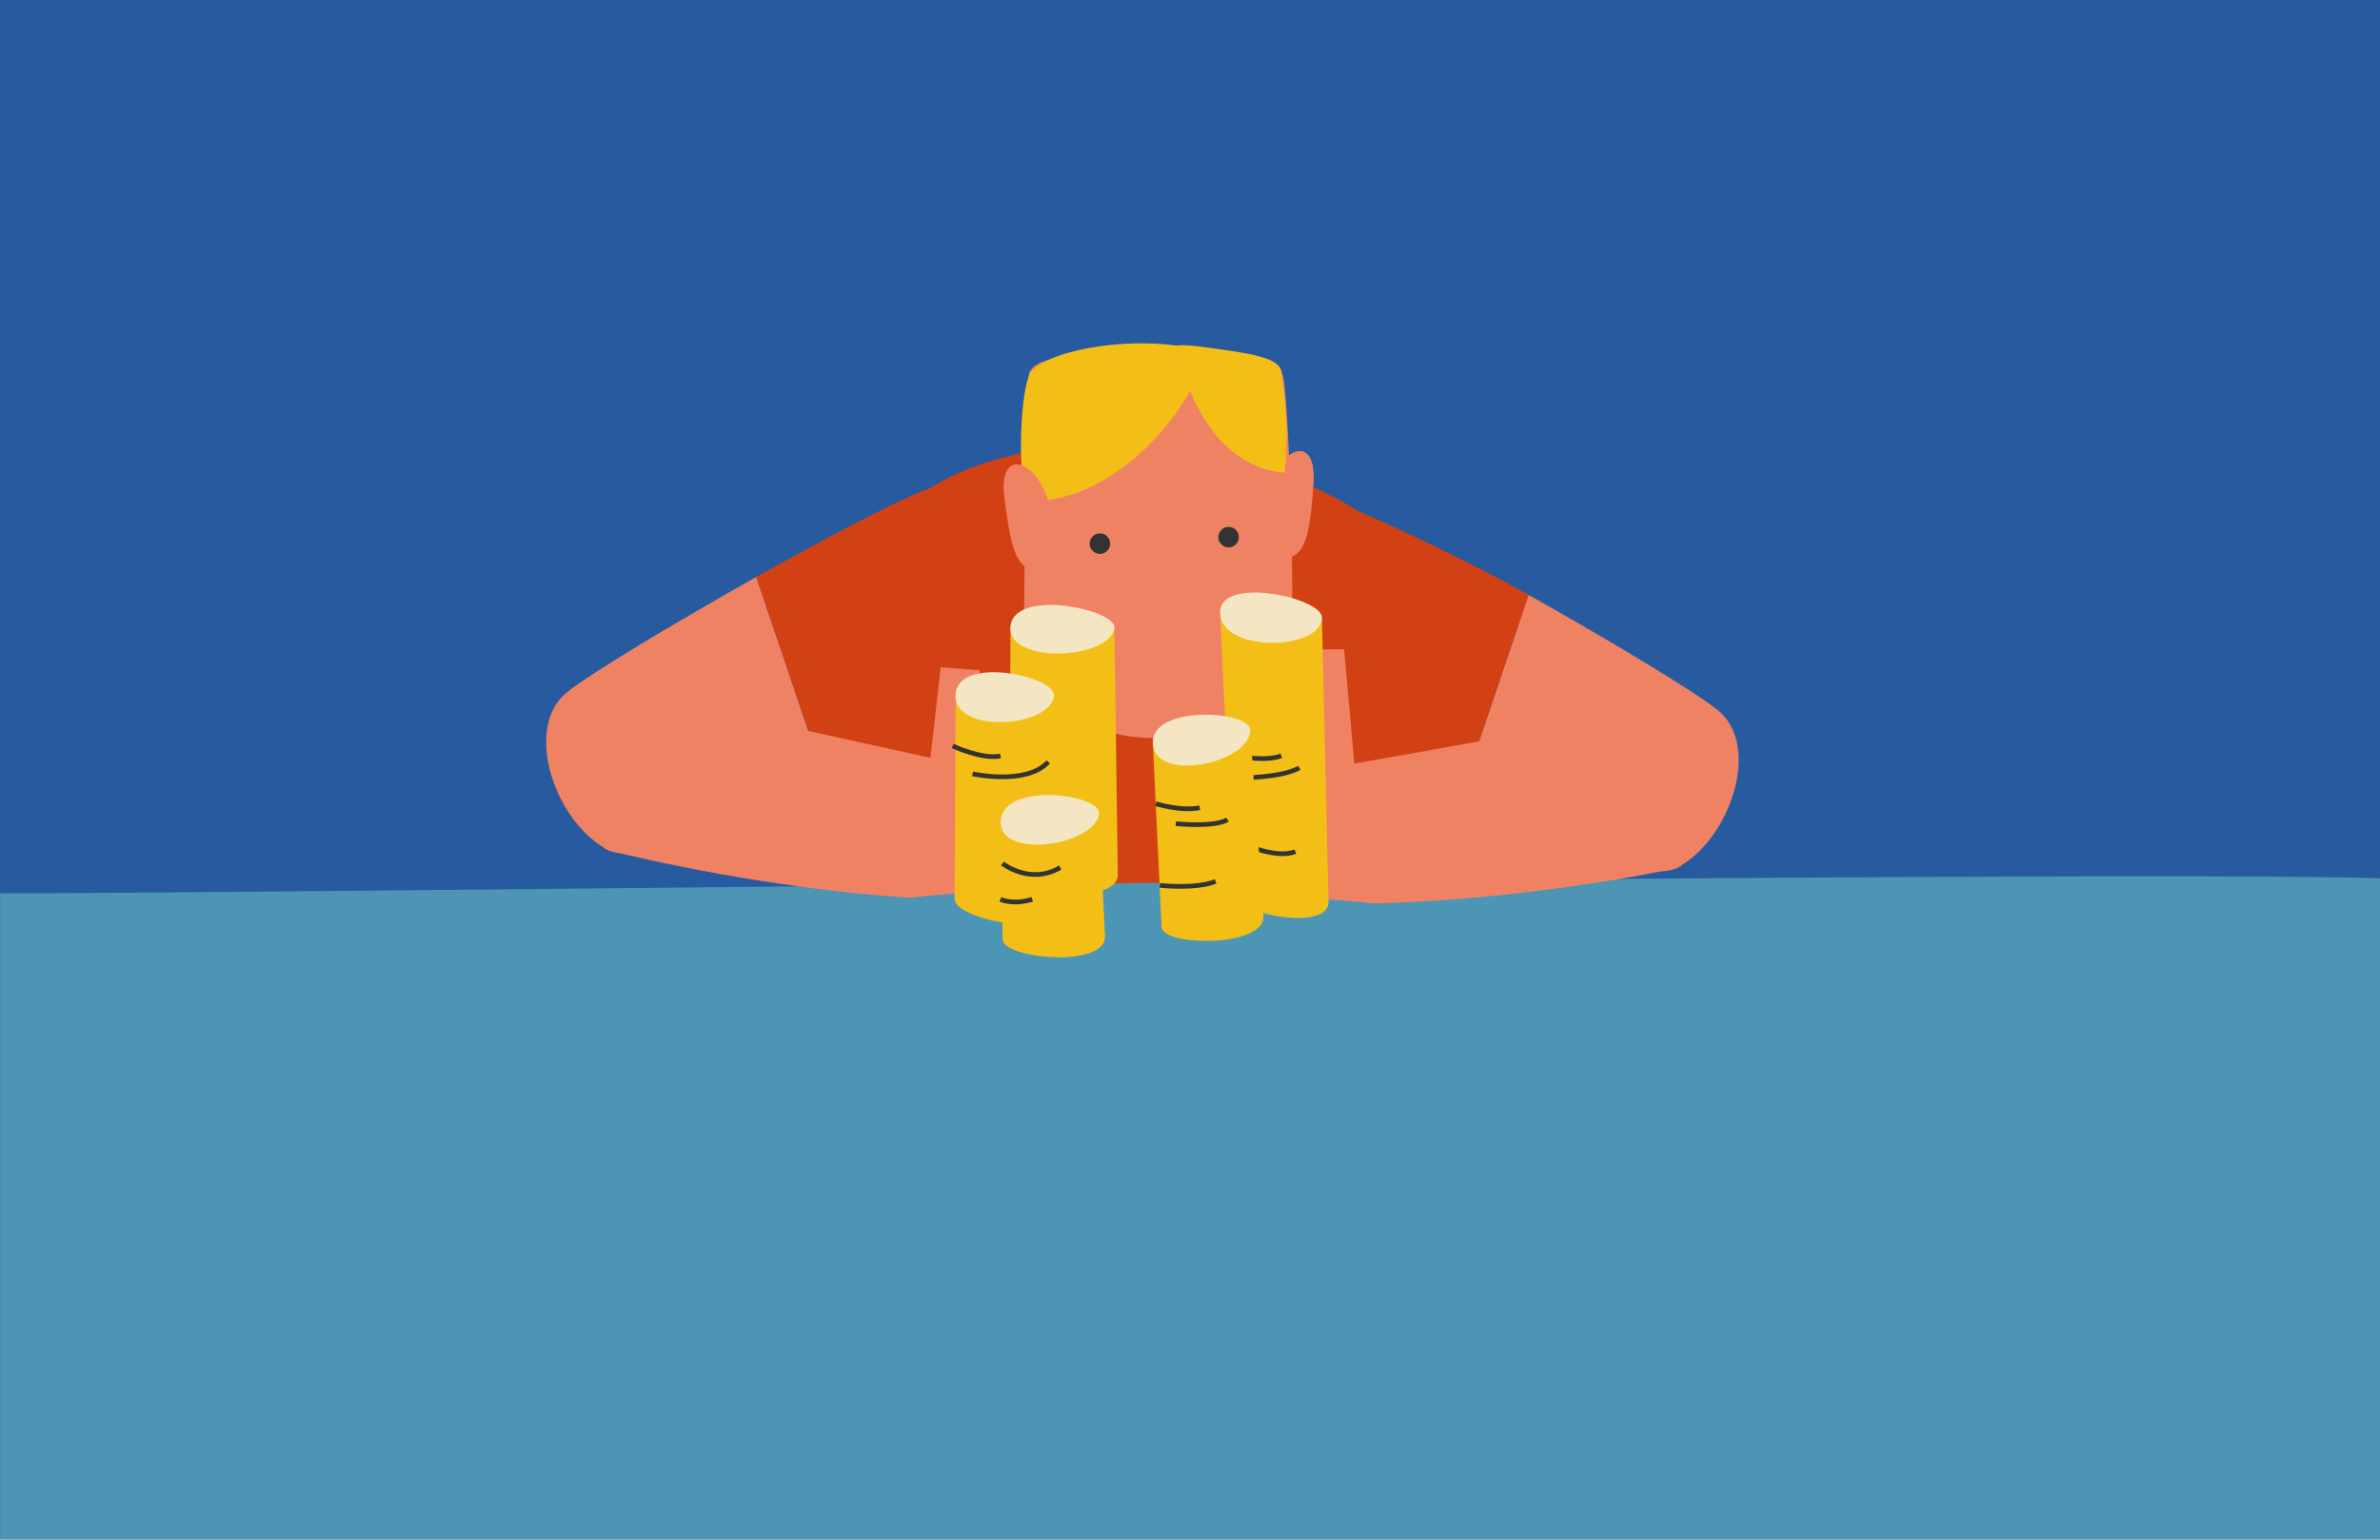
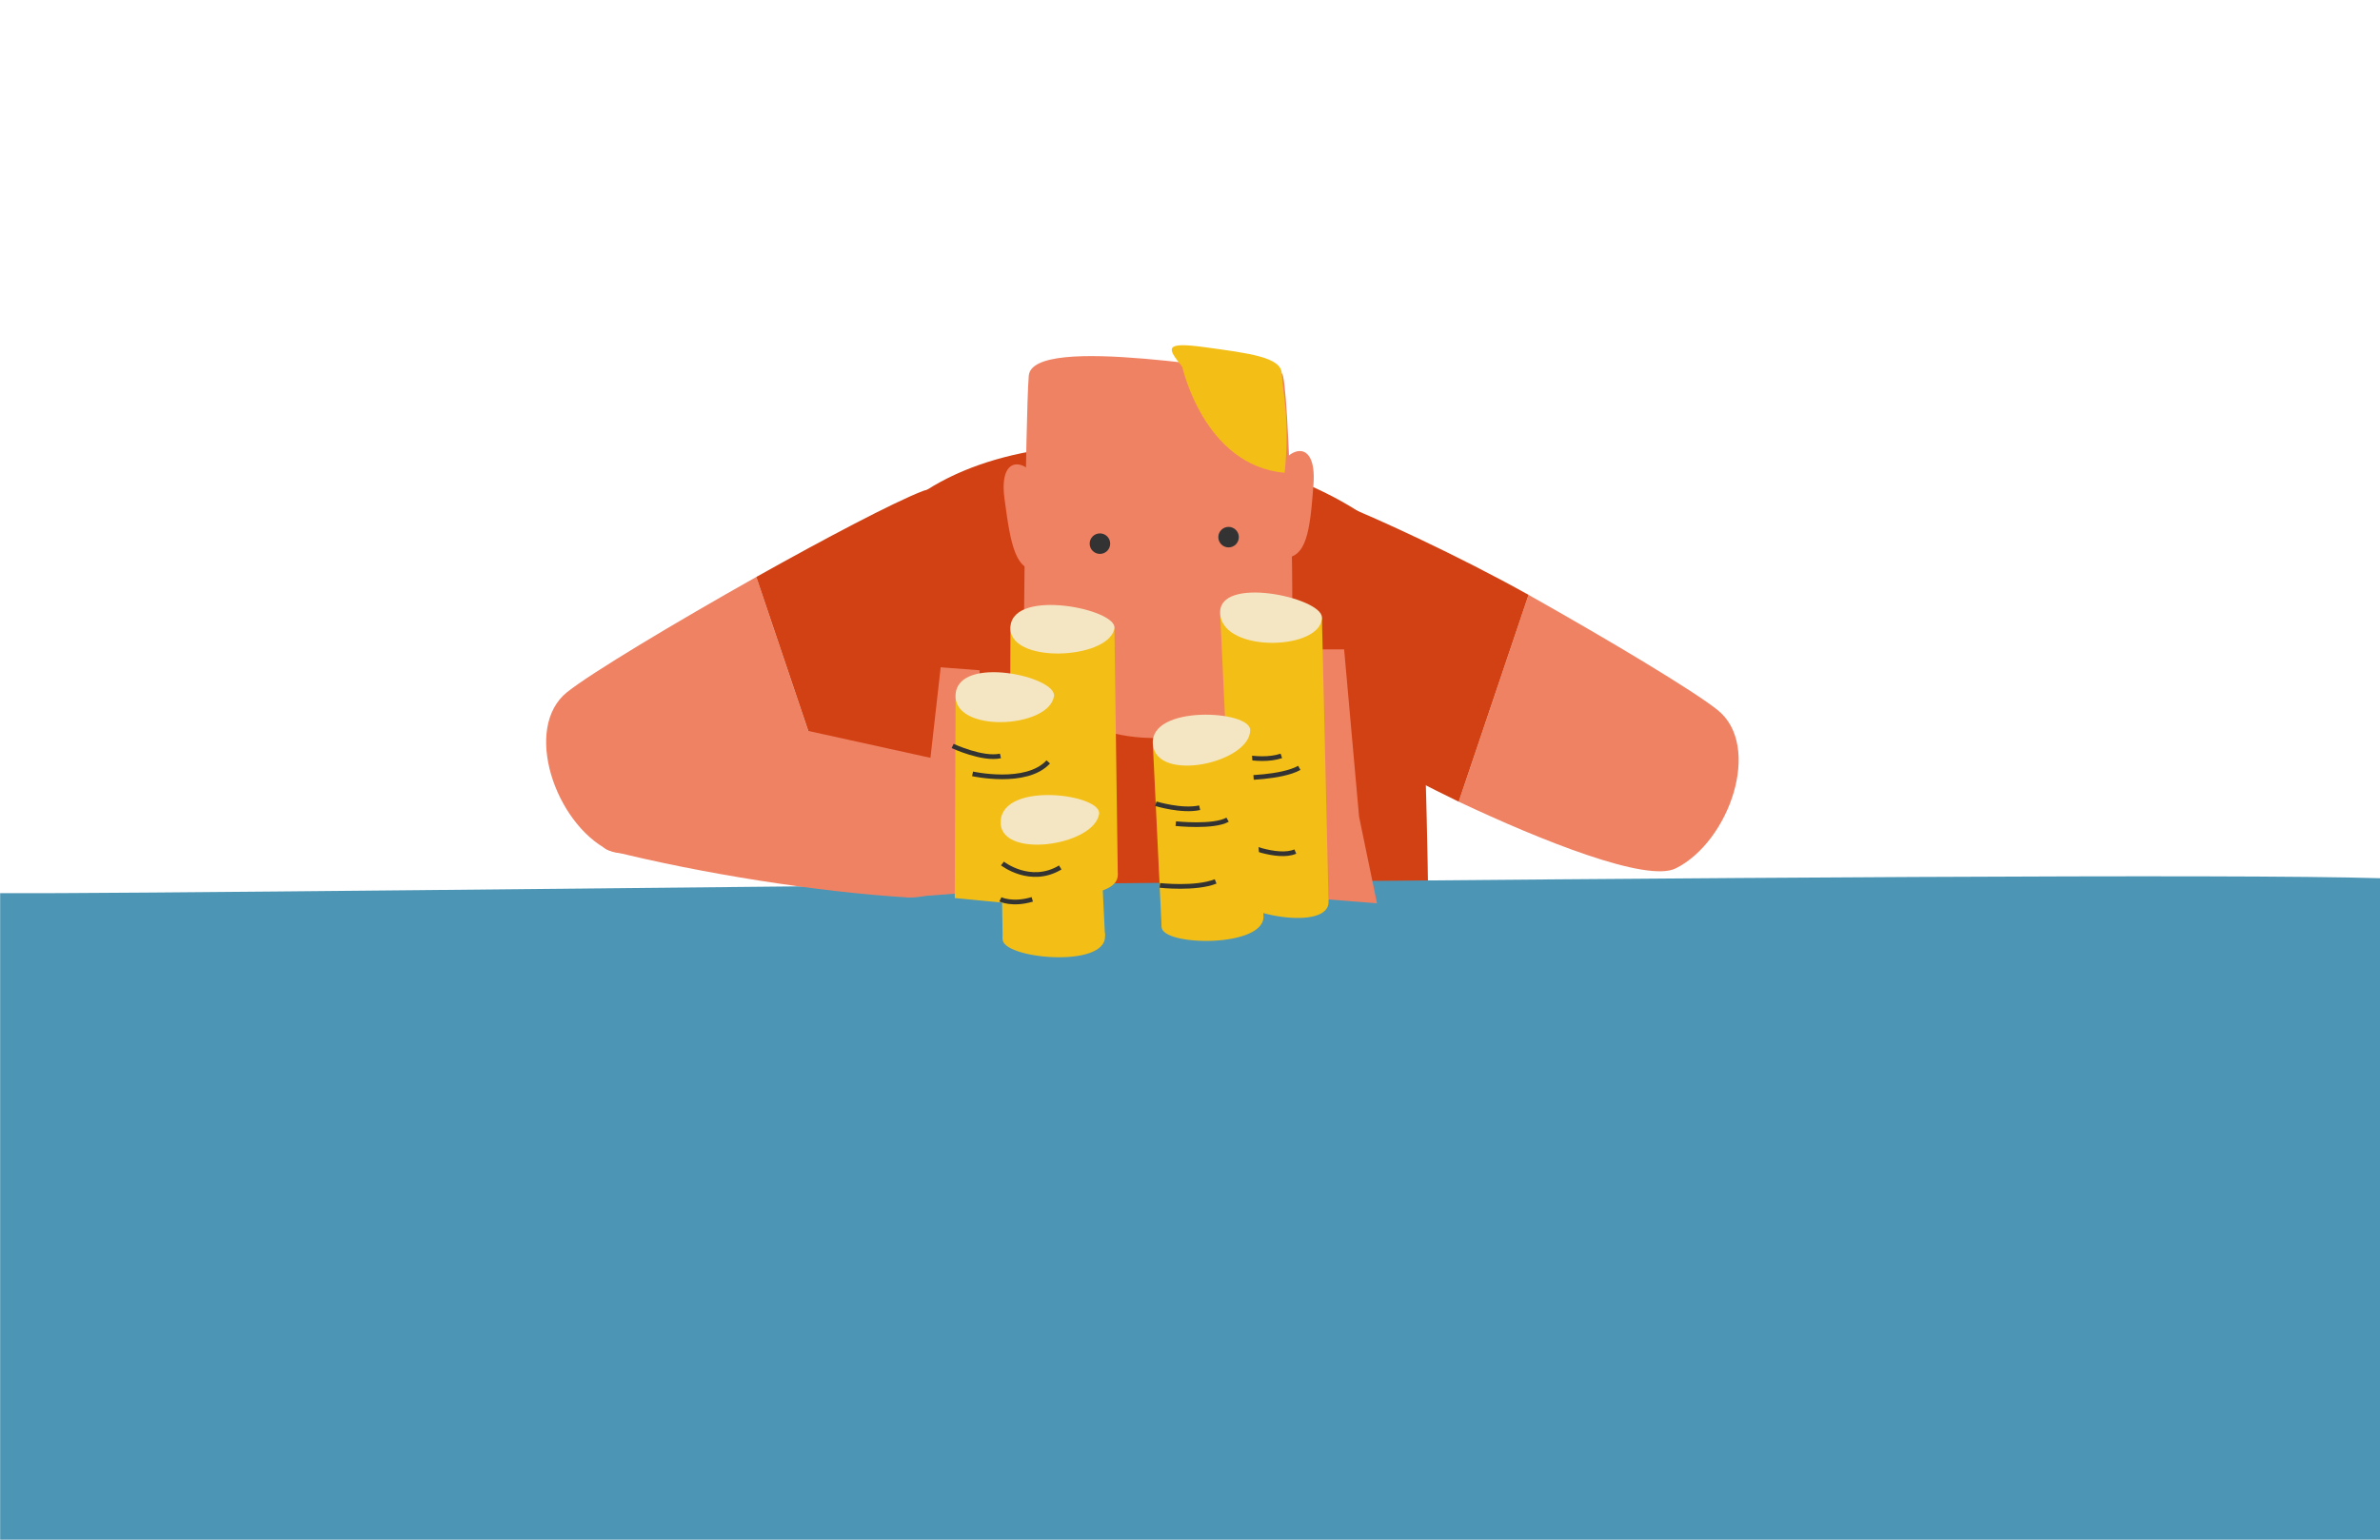
<svg xmlns="http://www.w3.org/2000/svg" id="Layer_1" data-name="Layer 1" viewBox="0 0 1670.1 1080.65">
  <defs>
    <style>.cls-1{fill:#285aa0;}.cls-2{fill:#333;}.cls-3{fill:#d24114;}.cls-4{fill:#f08264;}.cls-5{fill:#f3bf16;}.cls-6{fill:#4c95b4;}.cls-7{fill:none;stroke:#333;stroke-miterlimit:10;stroke-width:3.29px;}.cls-8{fill:#f5e6c3;}</style>
  </defs>
-   <rect class="cls-1" width="1670.1" height="1080" />
  <path class="cls-2" d="M999.94,739.9c7.66,60.15,8,95.57,10.66,172.92,1.32,38.4-135.88,50.48-232.23,50.48-72.18,0-199.29-31.2-195.72-75.76s.26-138.87.26-138.87,187.5-8.11,276.72-20.26S999.94,739.9,999.94,739.9Z" transform="translate(0 -0.26)" />
  <path class="cls-3" d="M583.69,752.14s421.15,36.88,420.36.24c-1.81-84.15-1.92-349.44-18.31-366.71C909.43,305.23,705.24,280.48,624.8,365,603.56,387.37,581.49,678.54,583.69,752.14Z" transform="translate(0 -0.26)" />
  <path class="cls-4" d="M718.21,475.54S750.08,520,813.73,518.2s91-57.09,91-57.09c5.12-.14-.13-198.82-5.25-198.68-23,.6-175.24-28.91-177.59,1.65C719.47,295.69,718.21,475.54,718.21,475.54Z" transform="translate(0 -0.26)" />
  <circle class="cls-2" cx="771.85" cy="381.57" r="7.2" />
  <circle class="cls-2" cx="862.12" cy="377.01" r="7.2" />
  <path class="cls-4" d="M894.26,334.09c9.23-21.66,29.89-26.42,27.44,6.21s-4.68,52.45-22,51.53S886.94,351.27,894.26,334.09Z" transform="translate(0 -0.26)" />
-   <path class="cls-5" d="M840.93,245.81c16.15,4.13-40.16,107.37-119.88,106.29-7.15-18.07-5.32-71.24.86-88S794.11,233.84,840.93,245.81Z" transform="translate(0 -0.26)" />
  <path class="cls-5" d="M829.64,257.74s15.22,69.3,71.81,74.36c3.91-38.29-1.63-58.06-2-69.67S875.86,248.15,845.86,244,819.31,244.75,829.64,257.74Z" transform="translate(0 -0.26)" />
  <path class="cls-4" d="M731.87,342.45c-10.43-21.11-31.32-24.71-27,7.73s7.62,52.11,24.82,50.22S740.14,359.19,731.87,342.45Z" transform="translate(0 -0.26)" />
  <path class="cls-6" d="M1670.1,616.67c-206-6.29-1520.12,11.41-1670,10.49v453.76h1670Z" transform="translate(0 -0.26)" />
  <path class="cls-4" d="M1072.63,417.79c57.76,32.51,116,67.46,132.66,80.82,31.46,25.16,8.39,92.27-29.36,111.14-20.32,10.16-94.24-19.4-152.3-46.79Z" transform="translate(0 -0.26)" />
  <path class="cls-3" d="M1072.63,417.79C1023.79,390.44,963.76,363,943.19,355c-37.74-14.68-44,143-12.57,159.75,12.75,6.8,50.33,27.39,93,48.21Z" transform="translate(0 -0.26)" />
-   <path class="cls-4" d="M941.11,537.82c26.17-4.32,197.43-35.74,218.09-37.75s39.85,104.85,16.73,109.68c-66.2,13.84-148.14,23.21-209.66,24.53C910.28,635.49,919.11,541.44,941.11,537.82Z" transform="translate(0 -0.26)" />
  <polygon class="cls-4" points="953.69 573.2 943.2 455.77 909.65 455.77 913.84 629.83 966.27 634.02 953.69 573.2" />
  <polygon class="cls-5" points="865.45 627.32 856.24 431.04 927.61 433.34 932.22 631.92 865.45 627.32" />
  <path class="cls-7" d="M858.62,528s23.77,8.39,40.54,2.8" transform="translate(0 -0.26)" />
  <path class="cls-7" d="M871.2,546.21s28,0,40.55-7" transform="translate(0 -0.26)" />
  <path class="cls-7" d="M871.2,592.34s25.17,11.19,37.75,5.59" transform="translate(0 -0.26)" />
  <path class="cls-8" d="M927.61,433.6c0-14-73.68-29.93-71.37-2.3S927.61,456.63,927.61,433.6Z" transform="translate(0 -0.26)" />
  <path class="cls-5" d="M865.45,627.58c-.46,14,69.07,27.63,66.77,4.61S866.21,604.32,865.45,627.58Z" transform="translate(0 -0.26)" />
  <polygon class="cls-5" points="815.12 650.38 808.99 522.23 877.28 512.39 886.58 642.41 815.12 650.38" />
  <path class="cls-8" d="M877.28,512.65c0-14-70.59-17.78-68.29,9.85S877.28,535.68,877.28,512.65Z" transform="translate(0 -0.26)" />
  <path class="cls-5" d="M815.12,650.65c-.46,14,73.76,15.05,71.46-8S815.88,627.38,815.12,650.65Z" transform="translate(0 -0.26)" />
  <path class="cls-4" d="M530.7,405.21C472.94,437.72,414.74,472.66,398,486c-31.45,25.16-8.39,92.27,29.36,111.14,20.32,10.16,94.25-19.4,152.3-46.79Z" transform="translate(0 -0.26)" />
  <path class="cls-3" d="M530.7,405.21c48.84-27.35,96.28-52.32,116.85-60.32,37.74-14.68,56.62,140.5,25.16,157.28-12.75,6.8-50.32,27.39-93,48.21Z" transform="translate(0 -0.26)" />
  <path class="cls-4" d="M664.92,534.72c-26-5.37-195.84-43.64-216.4-46.47s-44,103.17-21.12,108.92C493,613.65,574.49,626.3,635.91,630.09,691.81,633.55,686.76,539.22,664.92,534.72Z" transform="translate(0 -0.26)" />
  <polygon class="cls-4" points="648.73 569.07 660.1 468.35 687.36 470.45 688.35 625.84 635.91 629.83 648.73 569.07" />
  <polygon class="cls-5" points="708.37 614.1 709.09 439.56 782 441.09 784.38 614.07 708.37 614.1" />
  <path class="cls-8" d="M782,441.35c2.45-13.43-70.49-28.39-72.91-1.53S778,463.43,782,441.35Z" transform="translate(0 -0.26)" />
  <path class="cls-5" d="M708.37,614.37c-2.11,13.47,75.74,22.46,76,0S711.89,592,708.37,614.37Z" transform="translate(0 -0.26)" />
  <polygon class="cls-5" points="669.97 630.33 670.6 487.2 739.58 488.77 741.55 637.21 669.97 630.33" />
  <path class="cls-7" d="M668.48,523.84s21,9.78,33.56,7" transform="translate(0 -0.26)" />
  <path class="cls-7" d="M682.47,543.41s37.74,8.39,53.12-8.39" transform="translate(0 -0.26)" />
  <path class="cls-8" d="M739.58,489c2.31-13.82-66.69-29.21-69-1.58S735.77,511.74,739.58,489Z" transform="translate(0 -0.26)" />
-   <path class="cls-5" d="M670,630.59c-3.33,13.61,69.1,29.89,71.58,6.88S675.49,608,670,630.59Z" transform="translate(0 -0.26)" />
+   <path class="cls-5" d="M670,630.59S675.49,608,670,630.59Z" transform="translate(0 -0.26)" />
  <polygon class="cls-5" points="703.6 658.93 702.26 575.82 771.24 571.4 775.4 656.9 703.6 658.93" />
  <path class="cls-8" d="M771.24,571.66c2.32-13.81-66.68-23.2-69,4.43S767.44,594.37,771.24,571.66Z" transform="translate(0 -0.26)" />
  <path class="cls-5" d="M703.6,659.19c-1.23,13.95,72.82,21.09,71.8-2S705.65,636,703.6,659.19Z" transform="translate(0 -0.26)" />
  <path class="cls-7" d="M811.09,564.38s18.17,5.59,30.75,2.8" transform="translate(0 -0.26)" />
  <path class="cls-7" d="M825.07,578.36s26.56,2.8,36.35-2.79" transform="translate(0 -0.26)" />
  <path class="cls-7" d="M813.88,621.7s25.17,2.8,39.15-2.8" transform="translate(0 -0.26)" />
  <path class="cls-7" d="M703.44,606.32S723,621.7,744,609.12" transform="translate(0 -0.26)" />
  <path class="cls-7" d="M702,631.49s8.39,4.19,22.37,0" transform="translate(0 -0.26)" />
</svg>